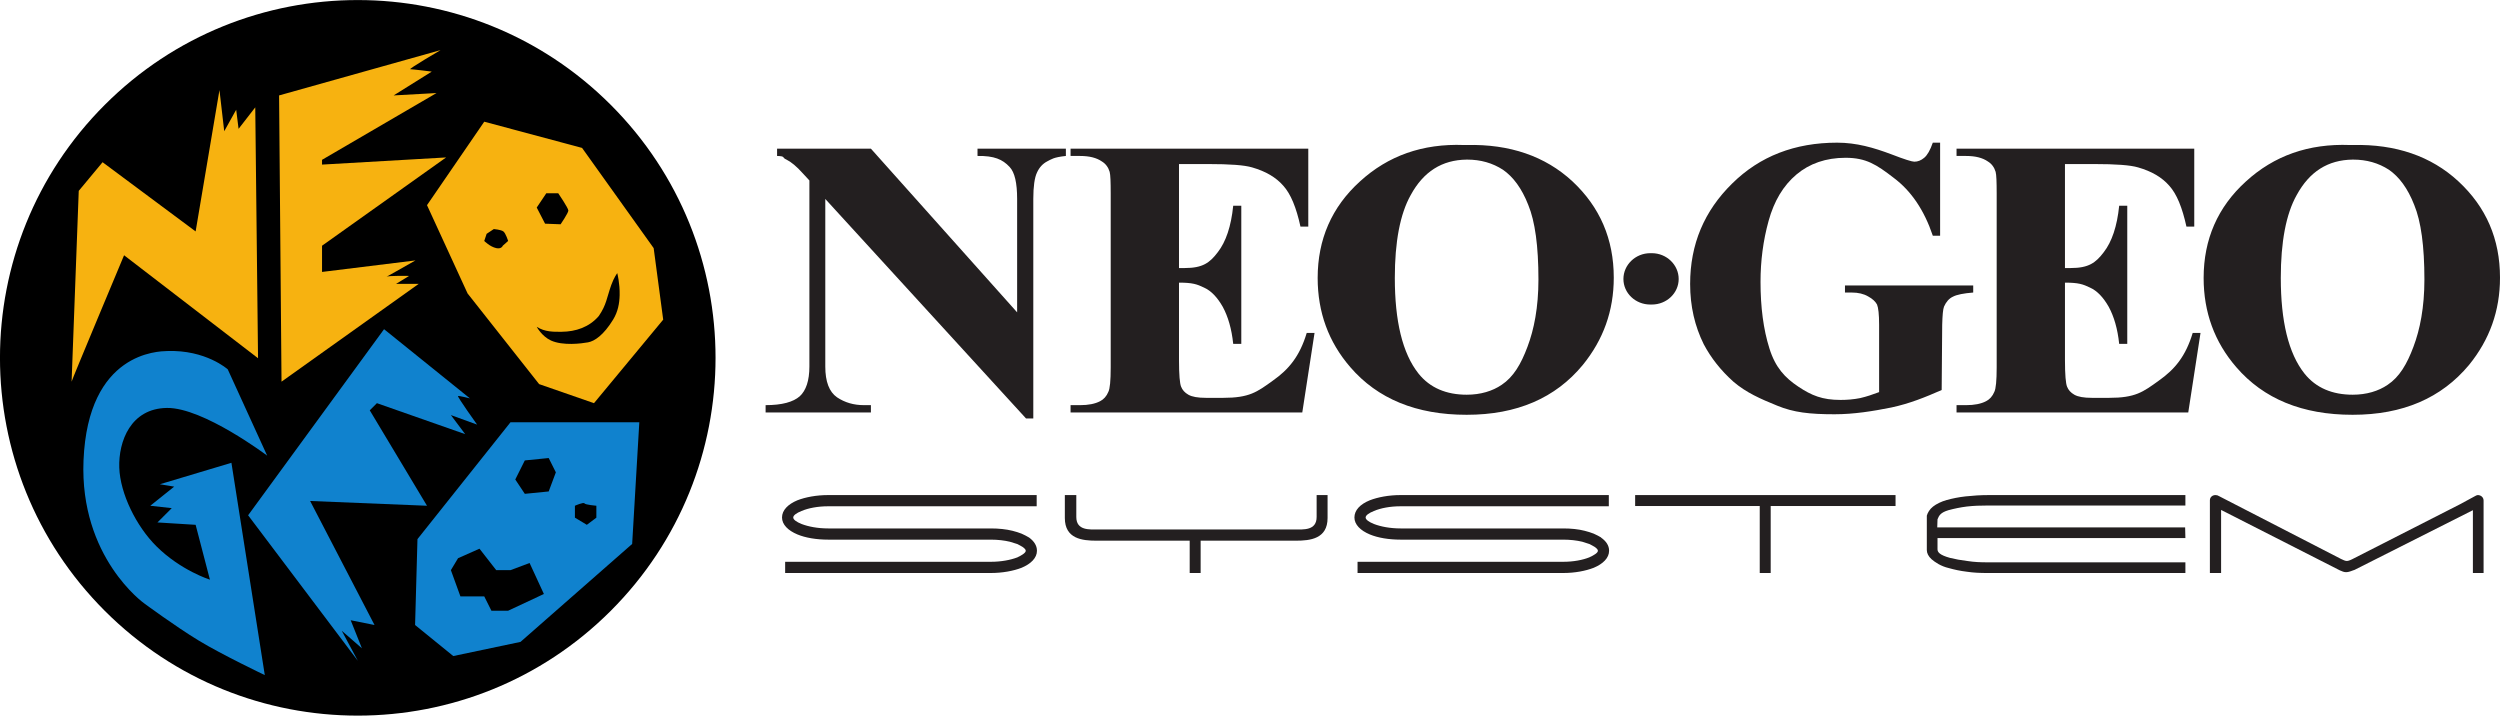
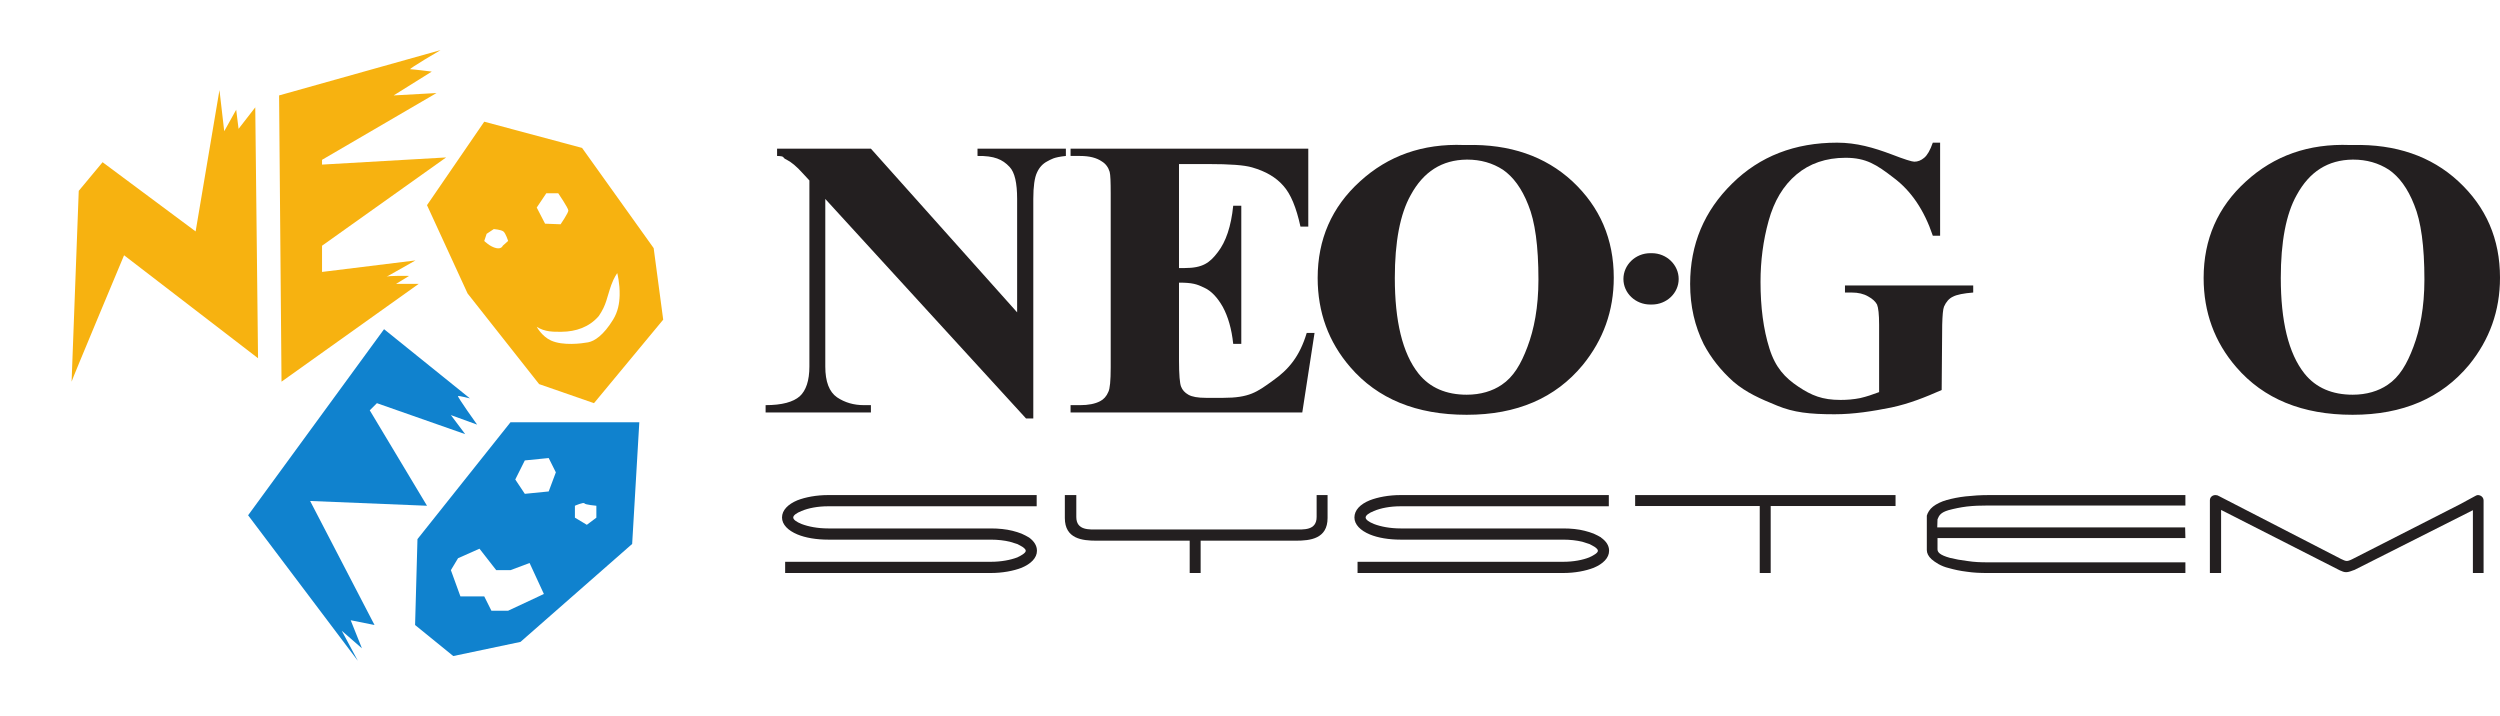
<svg xmlns="http://www.w3.org/2000/svg" enable-background="new 0 0 1888.167 540.525" viewBox="0 0 1888.167 540.525">
-   <ellipse cx="270.263" cy="270.263" rx="270.264" ry="270.263" transform="matrix(.707 -.707 .707 .707 -111.947 270.263)" />
  <path d="m365.737 91.914-43.237 63.037 30.637 66.674 54.037 68.476 41.438 14.399 52.275-63.074-7.2-54.038-54.074-75.676zm39.638 154.912c6.112 3.9 12.6 3.825 18.9 3.75 10.538-.113 20.661-3.413 27.936-11.851 5.889-8.549 6.04-13.876 9.488-23.549 2.025-5.663 4.5-8.888 4.5-8.888s2.025 7.65 1.801 16.687c-.15 6.039-1.237 12.413-4.95 18.452-7.2 11.737-13.987 16.236-18.936 17.137-4.951.899-18.9 2.699-27.902-1.35-7.049-3.188-10.837-10.388-10.837-10.388zm0-90.075 7.236-10.801h9.002s7.649 11.25 7.649 13.052c0 1.8-5.851 10.386-5.851 10.386l-11.738-.449zm-30.6 30.638c-4.763-1.051-9.038-5.4-9.038-5.4l1.801-5.4 5.438-3.6s5.399.448 7.199 1.8c1.801 1.35 3.6 7.2 3.6 7.2l-4.05 3.6s-.9 2.699-4.95 1.8z" fill="#f7b210" />
  <path d="m54.075 288.264 5.4-144.114 18.001-21.637 70.274 52.276 18.002-106.763 3.6 31.087 9.037-16.238 1.8 14.438 12.601-16.238 2.1 189.489-101.178-77.776s-39.637 94.575-39.637 95.476z" fill="#f7b210" />
  <path d="m210.788 72.076 121.95-34.237s-24.638 14.436-22.837 14.436c1.799 0 16.199 1.8 16.199 1.8l-28.801 18.001 32.4-1.8-86.475 50.436v3.602l93.713-5.402-93.713 66.676v19.799l70.577-8.699s-23.288 13.237-21.902 12.338c1.353-.938 17.101-.638 17.101-.638l-9.899 6.037h17.1l-103.574 73.838z" fill="#f7b210" />
-   <path d="m201.788 344.139-29.774-65.176s-16.5-14.888-45.788-13.837c-6.451.225-59.738.637-63.151 82.612-3.038 73.313 45.825 107.963 45.825 107.963s23.663 17.475 41.175 28.088c17.512 10.648 49.913 26.1 49.913 26.1l-25.201-160.352-54.075 16.201 10.838 1.801-18.038 14.438 16.199 1.799-10.799 10.801 28.837 1.8 10.8 41.437s-21.975-6.899-40.463-25.273c-15.148-15.075-27.336-39.64-28.011-59.401-.637-19.761 8.624-44.7 36.037-45.037 27.452-.339 75.676 36.036 75.676 36.036z" fill="#1082ce" />
  <path d="m187.388 389.176 102.675-140.549 64.874 52.275s-8.1-2.065-8.999-1.8c-.9.225 14.399 21.6 14.399 21.6l-19.8-7.201 10.8 14.399-66.675-23.398-5.399 5.399 43.237 72.076-88.275-3.6 48.639 93.674-18.001-3.601 8.476 21.189-15.226-13.239 12.149 22.688z" fill="#1082ce" />
  <path d="m315.299 407.176-1.799 64.875 28.838 23.438 50.773-10.688 84.338-73.986 5.4-91.914h-97.275zm81.077-34.201-7.202-10.836 7.202-14.4 18.036-1.801 5.401 10.801-5.401 14.438zm37.836 9.002s6.563-2.926 7.2-1.801c.637 1.087 9 1.801 9 1.801v9l-7.2 5.399-9-5.399zm-93.674 48.636 5.4-9 16.199-7.199 12.638 16.199h10.8l14.4-5.4 10.8 23.4-27 12.637h-12.637l-5.401-10.799h-17.999z" fill="#1082ce" />
  <g fill="#231f20">
    <path d="m1238.137 409.589h-149.62c-5.313 0-10.431-.197-15.55-.984-4.922-.591-9.449-1.575-13.584-2.756-5.906-1.378-10.237-4.331-12.993-6.691-2.362-2.168-3.544-4.531-3.544-6.893v-25.986c.591-2.165 2.166-4.922 4.725-6.89 2.557-1.969 6.103-3.74 10.237-4.922 4.331-1.181 9.056-2.165 14.371-2.756 5.512-.591 11.221-.984 17.521-.984h148.436v7.875h-148.436c-6.3 0-11.812.197-16.734.787-4.727.591-9.449 1.575-13.781 2.753-5.906 1.775-7.087 3.94-8.268 6.893l-.197 6.1h187.218l.197 8.074h-187.218v8.465c0 2.165 1.575 4.331 9.447 6.497 3.94.987 8.271 1.772 13.193 2.365 4.919.785 9.843.982 14.765.982h149.814v8.071z" transform="translate(412.416 23.185)" />
    <path d="m1042.1 409.589h-.394z" transform="translate(299.376 23.185)" />
    <path d="m1099.289 340.492h-94.298v50.594h-8.271v-50.594h-94.101v-8.268h196.67z" transform="translate(332.353 41.688)" />
    <path d="m800.986 376.251h-54.531v24.411h-8.268v-24.411h-70.478c-10.631 0-23.818-1.381-23.818-17.13v-17.324h8.659v16.539c0 10.434 10.04 9.447 16.537 9.447h131.309 16.93c6.693 0 16.733.987 16.733-9.447v-16.539h8.268v17.324c0 15.749-13.19 17.13-23.821 17.13z" transform="translate(160.344 32.112)" />
    <path d="m687.859 340.758h-157.492c-7.875 0-14.962 1.381-20.08 3.546-3.937 1.575-6.3 3.347-6.3 4.922s2.362 3.344 6.3 4.919c5.118 1.971 12.206 3.349 20.08 3.349h68.312 54.531c5.906 0 11.615.588 16.34 1.769 2.559.591 4.725 1.378 6.89 2.168 2.166.982 4.134 1.969 5.709 2.953 3.74 2.753 5.906 6.103 5.906 9.84v.2c0 5.315-4.528 9.84-11.615 12.793-6.103 2.362-14.371 3.94-23.23 3.94h-155.325v-8.468h155.326c7.875 0 14.962-1.378 20.08-3.344 3.74-1.772 6.3-3.546 6.3-4.922v-.2c0-.785-.984-1.769-2.362-2.756-1.181-.787-2.559-1.375-3.937-2.165-1.772-.588-3.544-1.178-5.709-1.769-4.134-.984-9.056-1.575-14.371-1.575h-54.531-68.312c-8.859 0-17.127-1.378-23.23-3.94-7.087-2.95-11.615-7.478-11.615-12.793 0-5.515 4.528-10.04 11.615-12.993 6.103-2.365 14.371-3.94 23.23-3.94h157.492v8.466z" transform="translate(95.112 41.617)" />
    <path d="m961.936 340.758h-157.292c-7.875 0-14.962 1.381-20.08 3.546-3.937 1.575-6.3 3.347-6.3 4.922s2.362 3.344 6.3 4.919c5.118 1.971 12.206 3.349 20.08 3.349h68.312 54.529c5.909 0 11.618.588 16.146 1.769 2.557.591 4.725 1.378 6.888 2.168 2.168.982 4.134 1.969 5.712 2.953h-.197c3.937 2.753 6.1 6.103 6.1 9.84v.2c0 5.315-4.528 9.84-11.615 12.793-6.1 2.362-14.172 3.94-23.033 3.94h-155.325v-8.468h155.323c7.877 0 14.768-1.378 19.689-3.344 3.935-1.772 6.497-3.546 6.497-4.922v-.2c0-.785-.984-1.769-2.362-2.756-1.181-.787-2.559-1.375-3.937-2.165-1.772-.588-3.544-1.178-5.512-1.769-4.134-.984-9.056-1.575-14.374-1.575h-54.529-68.312c-8.859 0-17.127-1.378-23.23-3.94-7.087-2.95-11.615-7.478-11.615-12.793 0-5.515 4.331-10.04 11.615-12.993 6.103-2.365 14.371-3.94 23.23-3.94h157.292z" transform="translate(253.151 41.617)" />
    <path d="m1378.235 329.198c2.166 0 4.331 1.575 4.331 4.134v54.728h-8.071v-47.444l-89.377 45.082-1.181.396c-4.922 1.966-6.3 1.575-9.846 0l-1.178-.593-88.592-45.079v47.638h-8.465v-54.925c0-2.559 2.166-3.937 4.134-3.937 1.184 0 1.772.197 2.759.787l92.13 47.447c3.544 1.575 4.137 2.36 8.468.197l81.499-41.538 11.618-6.3c.59-.396 1.375-.593 1.771-.593" transform="translate(493.2 44.713)" />
    <path d="m1120.64-34.306v70.281h-5.512c-6.497-19.293-16.34-33.861-29.527-43.701-12.996-10.043-20.87-15.161-36.423-15.161-14.765 0-27.167 4.331-37.011 12.599-10.043 8.468-16.93 20.08-21.065 35.042s-6.1 30.317-6.1 46.066c0 19.096 2.166 35.829 6.691 50.203 4.528 14.565 11.812 22.24 21.852 28.939 10.04 6.691 18.112 10.037 31.892 10.037 4.922 0 9.843-.394 14.765-1.375 5.121-1.184 9.056-2.562 14.368-4.531v-50.791c0-7.875-.588-12.993-1.572-15.355-1.181-2.166-3.347-4.331-6.693-6.103-3.349-1.969-7.481-2.953-12.402-2.953h-5.119v-5.315h96.857v5.315c-7.284.591-12.402 1.578-15.358 3.15-2.953 1.381-5.118 3.937-6.691 7.481-.787 1.969-1.184 6.497-1.378 13.781l-.394 49.216c-12.602 5.512-24.214 10.237-37.995 13.19-13.781 2.756-28.154 5.116-42.916 5.116-18.899 0-30.908-1.375-43.31-6.494-12.597-5.118-23.427-9.843-33.076-18.114-9.449-8.462-16.928-17.909-22.44-28.346-6.693-13.584-10.237-28.545-10.237-45.478 0-29.921 10.631-55.119 31.695-75.787 20.868-20.674 47.444-30.91 79.336-30.91 14.568 0 27.561 3.74 41.145 8.859 9.646 3.74 15.355 5.512 17.127 5.512 2.756 0 5.119-.984 7.481-2.953s4.528-5.709 6.497-11.418h5.513z" transform="translate(344.664 142.057)" />
    <path d="m893.886-16.831c-18.702.197-32.68 9.059-42.326 26.776-8.071 14.371-12.009 35.433-12.009 62.6 0 32.483 5.709 56.894 17.915 72.249 8.662 10.828 21.065 15.946 36.42 15.946v15.159h-.197c-37.798 0-67.131-12.006-87.802-36.023-16.34-18.902-24.608-41.344-24.608-67.33 0-29.136 10.631-53.547 31.892-72.837 21.261-19.492 47.444-28.745 78.549-27.561h2.166zm.394 0h-.394v-11.022c32.483-.787 59.256 8.462 79.73 27.364 20.868 19.487 31.299 43.704 31.299 72.837 0 25.002-7.869 46.854-23.424 65.95-20.671 25.005-49.807 37.601-87.605 37.601v-15.159c10.434 0 19.49-2.756 26.38-7.478 8.859-5.906 14.568-15.555 19.49-28.745 4.922-12.993 8.268-29.727 8.268-50.791 0-25.199-2.559-43.901-7.678-56.303-4.922-12.599-11.418-21.261-19.096-26.574-7.875-5.118-16.93-7.68-26.97-7.68" transform="translate(213.912 137.377)" />
    <path d="m756.035-12.258v78.549h4.331c13.584 0 18.899-3.937 25.002-12.009 6.103-7.875 10.04-19.492 11.615-35.042h6.103v104.338h-6.103c-1.181-11.418-3.937-20.674-7.875-27.955-4.134-7.284-8.859-12.206-14.174-14.568-5.315-2.562-8.662-3.74-18.899-3.74v58.469c0 11.024.591 17.718 1.575 20.08.984 2.559 2.756 4.528 5.512 6.103s7.087 2.362 13.387 2.362h12.796c19.883 0 25.592-4.331 37.601-12.993 12.009-8.465 20.277-18.308 25.592-36.026h5.906l-9.253 60.041h-175.012v-5.509h7.284c6.103 0 11.221-.984 14.962-2.953 2.756-1.378 4.922-3.74 6.3-7.087 1.181-2.362 1.772-8.465 1.772-18.505v-131.116c0-8.856-.197-14.371-.787-16.534-.984-3.347-2.953-6.103-5.906-7.877-3.937-2.756-9.449-4.131-16.34-4.131h-7.284v-5.512h179.54v58.86h-5.906c-3.15-14.371-7.284-24.608-12.993-30.902-5.512-6.302-13.19-10.83-23.427-13.783-5.906-1.772-16.93-2.559-33.27-2.559h-22.049z" transform="translate(134.424 136.152)" />
    <path d="m608.445-28.121 110.441 123.631v-85.639c0-12.006-1.772-20.077-5.709-24.214-5.315-5.706-11.615-8.465-24.214-8.266v-5.512h66.737v5.512c-9.449.984-11.024 2.559-14.174 4.131-3.347 1.775-5.906 4.531-7.678 8.468-1.772 3.74-2.756 10.431-2.756 19.881v165.76h-5.512l-151.586-165.76v126.584c0 11.418 2.953 19.099 8.859 23.23 5.906 3.94 12.599 5.909 20.277 5.909h5.315v5.509h-79.533v-5.509c12.402 0 20.868-2.362 25.789-6.693 4.725-4.331 7.284-11.812 7.284-22.445v-140.563l-4.922-5.313c-4.725-5.318-8.859-8.662-12.402-10.437-3.74-1.575-.394-2.557-7.087-2.753v-5.512h70.871z" transform="translate(49.32 140.4)" />
    <path d="m1318.301-16.831c-18.705.197-32.679 9.059-42.326 26.776-8.074 14.371-12.009 35.433-12.009 62.6 0 32.483 5.709 56.894 17.912 72.249 8.662 10.828 21.064 15.946 36.423 15.946v15.159h-.2c-37.798 0-67.131-12.006-87.802-36.023-16.337-18.902-24.608-41.344-24.608-67.33 0-29.136 10.631-53.547 31.892-72.837 21.261-19.492 47.444-28.745 78.552-27.561h2.165v11.021zm.394 0h-.394v-11.022c32.483-.787 59.254 8.462 79.727 27.364 21.065 19.487 31.498 43.704 31.498 72.837 0 25.002-7.872 46.854-23.427 65.95-20.868 25.005-50.004 37.601-87.799 37.601v-15.159c10.431 0 19.49-2.756 26.377-7.478 8.862-5.906 14.571-15.555 19.49-28.745 4.922-12.993 8.271-29.727 8.271-50.791 0-25.199-2.562-43.901-7.68-56.303-4.922-12.599-11.418-21.261-19.093-26.574-7.874-5.118-16.933-7.68-26.97-7.68" transform="translate(458.641 137.377)" />
-     <path d="m1180.448-12.258v78.549h4.334c13.584 0 18.899-3.937 25.002-12.009 6.1-7.875 10.037-19.492 11.615-35.042h6.103v104.338h-6.103c-1.184-11.418-3.937-20.674-7.875-27.955-4.134-7.284-8.859-12.206-14.174-14.568-5.315-2.562-8.665-3.74-18.902-3.74v58.469c0 11.024.593 17.718 1.578 20.08.984 2.559 2.756 4.528 5.512 6.103s7.087 2.362 13.387 2.362h12.793c19.886 0 25.595-4.331 37.601-12.993 12.011-8.465 20.277-18.308 25.595-36.026h5.906l-9.253 60.041h-175.013v-5.509h7.284c6.1 0 11.221-.984 14.962-2.953 2.753-1.378 4.919-3.74 6.3-7.087 1.178-2.362 1.772-8.465 1.772-18.505v-131.116c0-8.856-.197-14.371-.787-16.534-.984-3.347-2.953-6.103-5.906-7.877-3.94-2.756-9.449-4.131-16.34-4.131h-7.284v-5.512h179.54v58.86h-5.906c-3.153-14.371-7.284-24.608-12.993-30.902-5.512-6.302-13.19-10.83-23.427-13.783-5.909-1.772-16.933-2.559-33.27-2.559h-22.051z" transform="translate(379.151 136.152)" />
    <path d="m981.79 79.694h1.184c11.219 0 20.277 8.856 20.277 19.49 0 10.631-9.058 19.293-20.277 19.293h-1.184c-11.219 0-20.274-8.662-20.274-19.293-.001-10.634 9.055-19.49 20.274-19.49" transform="translate(264.6 111.528)" />
  </g>
</svg>